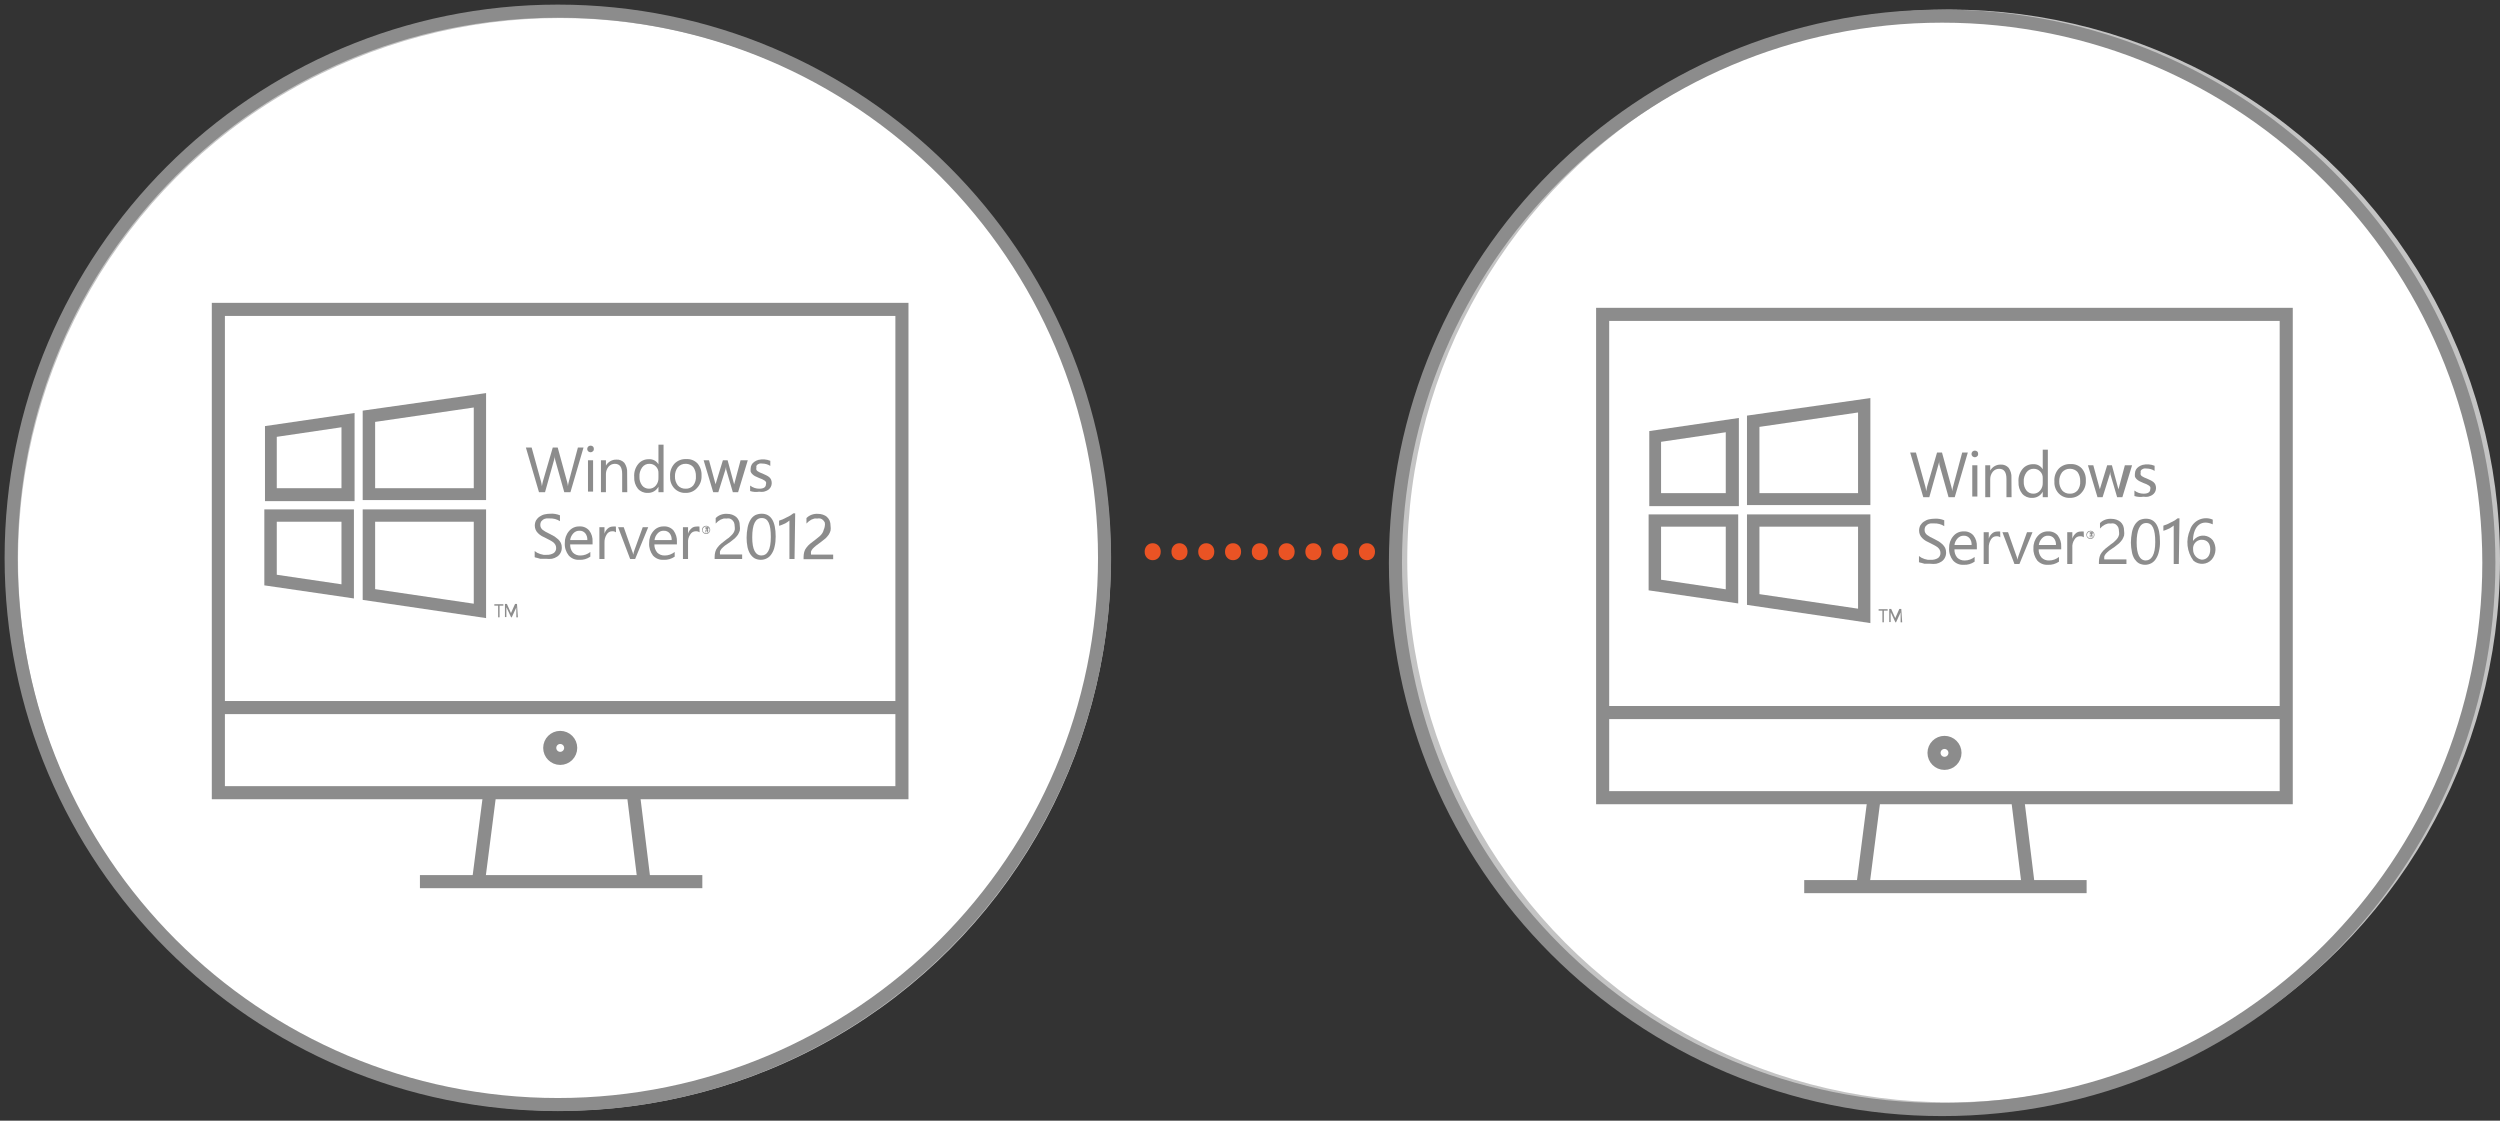
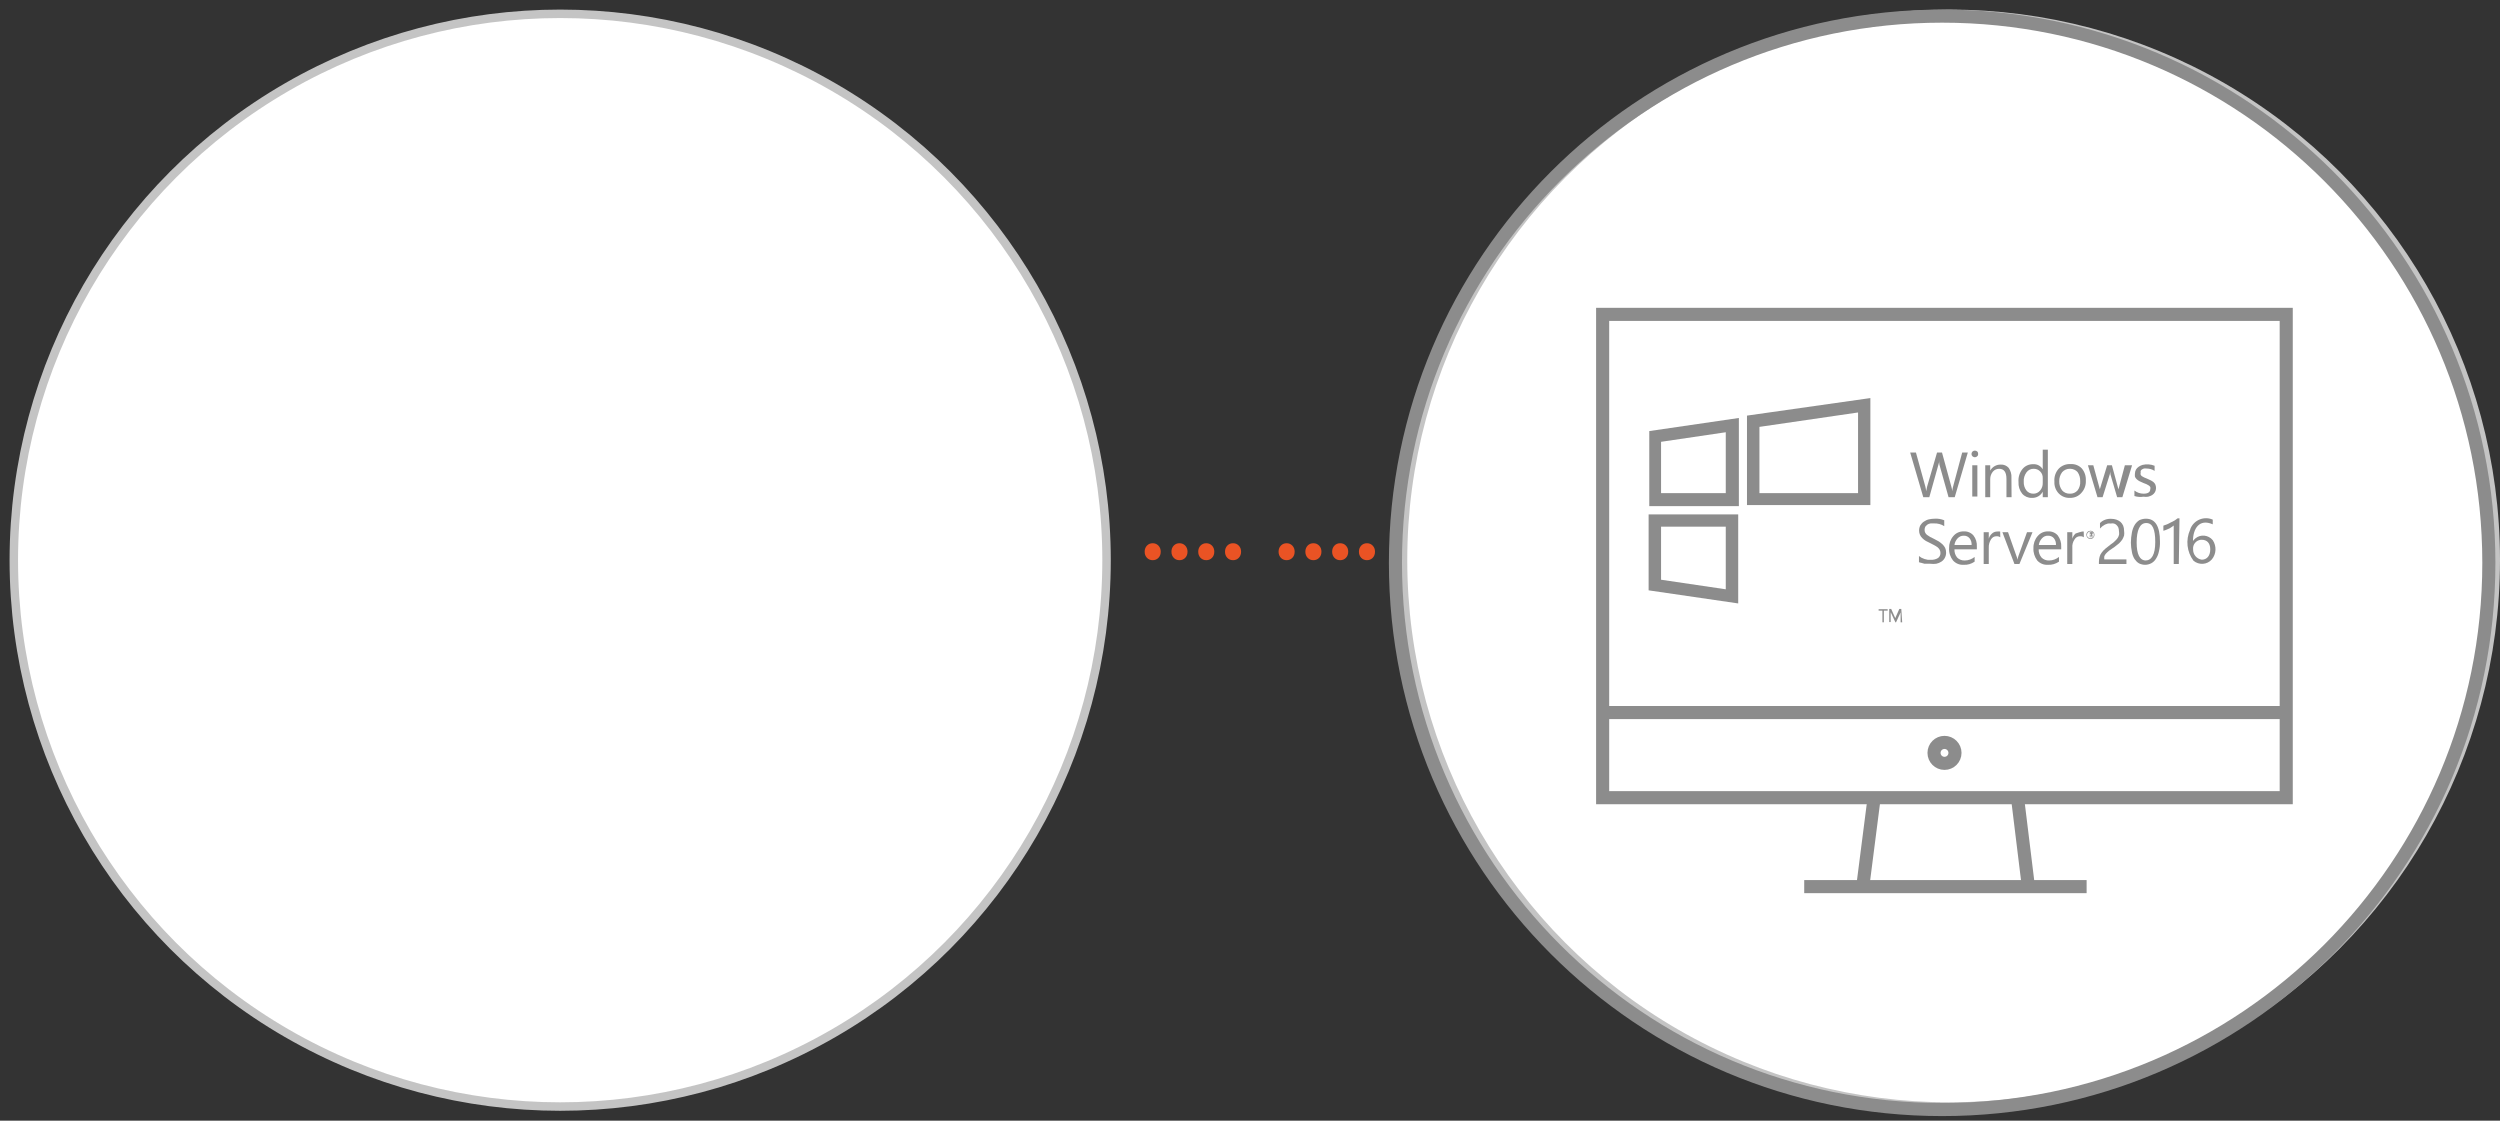
<svg xmlns="http://www.w3.org/2000/svg" width="261" height="117" viewBox="0 0 261 117" fill="none">
  <rect x="0" y="0" width="261" height="117" fill="#333333" stroke="none" />
  <circle cx="58.483" cy="58.483" r="57.041" fill="white" stroke="#C4C4C4" stroke-width="0.884" />
  <g clip-path="url(#clip0)">
    <path d="M94.162 32.3H22.796V82.758H94.162V32.3Z" stroke="#8C8C8C" stroke-width="1.367" stroke-miterlimit="10" />
    <path d="M51.129 82.854L49.967 91.92" stroke="#8C8C8C" stroke-width="1.367" stroke-miterlimit="10" />
    <path d="M66.103 82.731L67.251 92.097" stroke="#8C8C8C" stroke-width="1.367" stroke-miterlimit="10" />
    <path d="M43.841 92.043H73.323" stroke="#8C8C8C" stroke-width="1.367" stroke-miterlimit="10" />
    <path d="M58.486 79.175C59.09 79.175 59.58 78.685 59.58 78.081C59.58 77.477 59.09 76.987 58.486 76.987C57.882 76.987 57.392 77.477 57.392 78.081C57.392 78.685 57.882 79.175 58.486 79.175Z" stroke="#8C8C8C" stroke-width="1.367" stroke-miterlimit="10" />
    <path d="M22.919 73.87H94.176" stroke="#8C8C8C" stroke-width="1.367" stroke-miterlimit="10" />
    <path d="M52.552 63.231H52.155V64.448H52.005V63.231H51.608V63.081H52.552V63.231Z" fill="#8C8C8C" />
    <path d="M54.069 64.448H53.905V63.532C53.905 63.45 53.905 63.354 53.905 63.272C53.892 63.313 53.892 63.368 53.905 63.409L53.427 64.448H53.358L52.866 63.382C52.866 63.34 52.866 63.286 52.866 63.245C52.88 63.327 52.88 63.423 52.866 63.505V64.421H52.716V63.053H52.921L53.345 64.01C53.358 64.065 53.358 64.12 53.345 64.175C53.345 64.12 53.345 64.065 53.345 64.01L53.769 63.053H53.974L54.069 64.448Z" fill="#8C8C8C" />
    <path d="M49.461 42.542V50.965H39.164V44.046L49.461 42.542ZM50.747 41.038L37.865 42.87V52.21H50.747V41.038Z" fill="#8C8C8C" />
    <path d="M35.65 44.552V50.965H28.895V45.605L35.65 44.607V44.552ZM37.018 43.116L27.664 44.484V52.319H37.018V43.062V43.116Z" fill="#8C8C8C" />
    <path d="M35.65 54.466V61.002L28.895 60.004V54.466H35.65ZM37.018 53.181H27.596V61.112L36.949 62.479V53.181H37.018Z" fill="#8C8C8C" />
    <path d="M49.461 54.466V63.026L39.164 61.508V54.466H49.461ZM50.747 53.181H37.865V62.629L50.747 64.53V53.181Z" fill="#8C8C8C" />
    <path d="M60.92 46.726L59.553 51.389H58.91L57.953 47.984C57.925 47.82 57.925 47.67 57.953 47.506C57.939 47.67 57.912 47.82 57.857 47.971L56.9 51.389H56.271L54.903 46.726H55.505L56.49 50.295C56.531 50.446 56.558 50.61 56.572 50.76C56.599 50.61 56.626 50.446 56.667 50.295L57.707 46.726H58.226L59.211 50.322C59.252 50.459 59.279 50.61 59.293 50.76C59.306 50.61 59.334 50.459 59.375 50.309L60.332 46.726H60.92Z" fill="#8C8C8C" />
    <path d="M61.658 47.218C61.563 47.218 61.481 47.178 61.412 47.123C61.344 47.054 61.303 46.972 61.303 46.877C61.303 46.781 61.344 46.685 61.412 46.617C61.549 46.494 61.768 46.494 61.905 46.617C61.973 46.685 62 46.781 62 46.877C62 46.959 61.973 47.054 61.905 47.109C61.836 47.178 61.754 47.218 61.658 47.218ZM61.918 51.321H61.385V48.053H61.918V51.321Z" fill="#8C8C8C" />
    <path d="M65.487 51.389H64.954V49.489C64.954 48.777 64.708 48.422 64.188 48.422C63.929 48.422 63.696 48.531 63.532 48.723C63.354 48.941 63.258 49.215 63.258 49.489V51.389H62.739V48.053H63.258V48.613C63.477 48.217 63.901 47.971 64.353 47.984C64.667 47.957 64.981 48.094 65.187 48.326C65.392 48.627 65.501 48.983 65.474 49.352L65.487 51.389Z" fill="#8C8C8C" />
    <path d="M69.275 51.389H68.742V50.815C68.509 51.239 68.072 51.485 67.593 51.458C67.21 51.471 66.841 51.307 66.595 51.02C66.322 50.678 66.185 50.24 66.212 49.803C66.171 49.311 66.322 48.818 66.636 48.435C66.909 48.107 67.32 47.93 67.744 47.943C68.154 47.916 68.537 48.121 68.742 48.477V46.425H69.275V51.389ZM68.742 49.885V49.393C68.755 49.133 68.66 48.887 68.482 48.709C68.304 48.518 68.072 48.422 67.812 48.422C67.511 48.408 67.224 48.545 67.046 48.791C66.841 49.078 66.732 49.42 66.759 49.776C66.745 50.104 66.841 50.418 67.032 50.678C67.197 50.897 67.47 51.02 67.744 51.02C68.017 51.034 68.291 50.911 68.468 50.692C68.66 50.473 68.755 50.172 68.742 49.885Z" fill="#8C8C8C" />
-     <path d="M71.586 51.458C71.148 51.485 70.711 51.307 70.41 50.993C70.096 50.664 69.931 50.213 69.959 49.762C69.918 49.256 70.082 48.764 70.424 48.395C70.752 48.066 71.203 47.902 71.654 47.93C72.092 47.902 72.516 48.066 72.817 48.381C73.118 48.736 73.268 49.188 73.241 49.653C73.268 50.118 73.104 50.583 72.789 50.924C72.489 51.28 72.051 51.471 71.586 51.458ZM71.586 48.422C71.272 48.408 70.971 48.545 70.766 48.778C70.561 49.051 70.451 49.393 70.465 49.735C70.451 50.077 70.561 50.405 70.766 50.678C70.971 50.911 71.272 51.034 71.586 51.02C71.887 51.034 72.174 50.911 72.379 50.678C72.584 50.405 72.68 50.063 72.653 49.721C72.666 49.379 72.571 49.037 72.379 48.764C72.201 48.559 71.928 48.436 71.654 48.422H71.586Z" fill="#8C8C8C" />
    <path d="M78.068 48.053L77.056 51.389H76.509L75.811 49.01C75.798 48.901 75.798 48.805 75.811 48.695C75.798 48.791 75.77 48.901 75.743 48.996L74.991 51.389H74.458L73.46 48.053H74.02L74.704 50.555C74.718 50.651 74.718 50.76 74.704 50.856C74.704 50.76 74.704 50.651 74.704 50.555L75.47 48.053H75.962L76.646 50.569C76.659 50.664 76.659 50.774 76.646 50.87C76.632 50.774 76.632 50.664 76.646 50.569L77.316 48.053H78.068Z" fill="#8C8C8C" />
    <path d="M78.314 51.266V50.692C78.587 50.91 78.929 51.02 79.271 51.02C79.736 51.02 79.968 50.856 79.968 50.541C79.996 50.473 79.996 50.391 79.968 50.322C79.927 50.254 79.873 50.2 79.804 50.158C79.722 50.104 79.64 50.063 79.558 50.022L79.271 49.912L78.82 49.707C78.724 49.653 78.628 49.584 78.546 49.502C78.464 49.434 78.409 49.338 78.368 49.242C78.355 49.133 78.355 49.023 78.368 48.914C78.368 48.764 78.409 48.627 78.478 48.504C78.546 48.381 78.642 48.285 78.765 48.203C78.888 48.121 79.025 48.053 79.175 48.012C79.585 47.916 80.023 47.943 80.42 48.107V48.641C80.173 48.477 79.873 48.395 79.572 48.395C79.476 48.381 79.394 48.381 79.298 48.395L79.093 48.49C79.038 48.531 78.997 48.586 78.97 48.641C78.956 48.709 78.956 48.764 78.97 48.832C78.943 48.9 78.943 48.983 78.97 49.051C78.997 49.119 79.052 49.16 79.107 49.201L79.326 49.324L79.626 49.447C79.763 49.502 79.886 49.557 80.009 49.625C80.119 49.68 80.214 49.735 80.31 49.817C80.392 49.885 80.461 49.981 80.502 50.076C80.543 50.186 80.57 50.309 80.57 50.432C80.57 50.582 80.529 50.733 80.461 50.856C80.392 50.979 80.296 51.075 80.173 51.157C80.037 51.239 79.9 51.293 79.749 51.334C79.585 51.362 79.421 51.362 79.257 51.334C78.943 51.389 78.615 51.362 78.314 51.266Z" fill="#8C8C8C" />
    <path d="M55.82 58.172V57.529C55.902 57.597 55.984 57.652 56.079 57.707L56.408 57.843L56.749 57.925H57.064C57.324 57.939 57.597 57.871 57.816 57.734C57.98 57.611 58.076 57.406 58.062 57.201C58.062 57.091 58.035 56.968 57.98 56.873C57.925 56.777 57.843 56.681 57.761 56.613C57.652 56.531 57.529 56.462 57.406 56.394L56.982 56.175L56.544 55.956C56.408 55.874 56.285 55.779 56.175 55.669C55.956 55.464 55.833 55.177 55.833 54.876C55.833 54.685 55.874 54.493 55.97 54.315C56.066 54.165 56.189 54.028 56.339 53.933C56.503 53.823 56.667 53.741 56.859 53.7C57.05 53.659 57.255 53.632 57.461 53.632C57.802 53.604 58.144 53.673 58.459 53.796V54.411C58.144 54.206 57.775 54.11 57.392 54.124H57.037C56.927 54.138 56.818 54.179 56.722 54.233C56.64 54.302 56.558 54.37 56.49 54.452C56.435 54.548 56.408 54.671 56.408 54.78C56.394 54.999 56.503 55.204 56.667 55.327L56.982 55.532L57.419 55.751L57.898 56.011C58.035 56.107 58.158 56.203 58.281 56.312C58.39 56.421 58.486 56.544 58.554 56.681C58.623 56.831 58.65 56.982 58.65 57.146C58.664 57.351 58.609 57.556 58.513 57.734C58.431 57.884 58.308 58.021 58.158 58.117C57.994 58.226 57.816 58.295 57.625 58.336C57.419 58.363 57.201 58.363 56.996 58.336H56.722H56.394L56.066 58.24C55.984 58.226 55.902 58.213 55.82 58.172Z" fill="#8C8C8C" />
    <path d="M61.864 56.832H59.525C59.512 57.146 59.607 57.447 59.812 57.693C60.018 57.898 60.305 58.008 60.606 57.994C60.975 57.994 61.344 57.857 61.631 57.625V58.117C61.289 58.349 60.893 58.473 60.483 58.445C60.059 58.473 59.662 58.309 59.375 57.994C59.088 57.625 58.937 57.173 58.965 56.709C58.951 56.244 59.102 55.806 59.402 55.451C59.676 55.122 60.072 54.945 60.496 54.958C60.879 54.931 61.262 55.095 61.508 55.382C61.768 55.71 61.891 56.134 61.864 56.558V56.832ZM61.317 56.38C61.33 56.121 61.262 55.874 61.098 55.669C60.947 55.492 60.729 55.396 60.496 55.41C60.25 55.396 60.018 55.505 59.853 55.683C59.676 55.874 59.553 56.121 59.525 56.38H61.317Z" fill="#8C8C8C" />
    <path d="M64.311 55.574C64.188 55.492 64.052 55.45 63.901 55.464C63.669 55.464 63.464 55.587 63.34 55.792C63.176 56.052 63.094 56.353 63.108 56.667V58.363H62.575V55.04H63.108V55.724C63.163 55.505 63.286 55.328 63.45 55.177C63.6 55.04 63.792 54.972 63.983 54.972C64.093 54.958 64.188 54.958 64.298 54.972L64.311 55.574Z" fill="#8C8C8C" />
-     <path d="M67.675 55.04L66.308 58.363H65.788L64.53 55.04H65.118L65.966 57.447C66.034 57.597 66.075 57.748 66.116 57.912C66.13 57.761 66.171 57.611 66.226 57.461L67.101 55.04H67.675Z" fill="#8C8C8C" />
    <path d="M70.67 56.832H68.318C68.304 57.146 68.414 57.447 68.619 57.693C68.824 57.898 69.111 58.008 69.412 57.994C69.781 57.994 70.15 57.857 70.437 57.625V58.117C70.096 58.349 69.685 58.473 69.275 58.445C68.851 58.473 68.455 58.309 68.167 57.994C67.894 57.625 67.743 57.173 67.771 56.709C67.757 56.244 67.908 55.806 68.209 55.451C68.482 55.122 68.879 54.945 69.302 54.958C69.685 54.931 70.068 55.095 70.314 55.382C70.56 55.724 70.697 56.134 70.67 56.558V56.832ZM70.123 56.38C70.136 56.121 70.068 55.874 69.904 55.669C69.754 55.492 69.521 55.396 69.289 55.41C69.043 55.396 68.824 55.505 68.66 55.683C68.482 55.874 68.359 56.121 68.332 56.38H70.123Z" fill="#8C8C8C" />
    <path d="M73.035 55.574C72.912 55.492 72.776 55.45 72.625 55.464C72.393 55.464 72.188 55.587 72.065 55.792C71.887 56.052 71.805 56.353 71.832 56.667V58.363H71.299V55.04H71.832V55.724C71.887 55.505 72.01 55.328 72.174 55.177C72.311 55.04 72.502 54.972 72.694 54.972C72.803 54.958 72.912 54.958 73.022 54.972L73.035 55.574Z" fill="#8C8C8C" />
    <path d="M76.7 54.931C76.7 54.794 76.673 54.671 76.632 54.548C76.577 54.452 76.522 54.357 76.441 54.288C76.372 54.22 76.276 54.165 76.181 54.138C76.071 54.11 75.948 54.11 75.839 54.138C75.743 54.124 75.634 54.124 75.538 54.138L75.237 54.247L74.964 54.425L74.718 54.657V54.083C75.032 53.769 75.47 53.618 75.907 53.645C76.085 53.645 76.263 53.673 76.427 53.727C76.577 53.782 76.728 53.864 76.851 53.96C76.974 54.069 77.07 54.206 77.138 54.357C77.206 54.521 77.234 54.712 77.234 54.89C77.261 55.054 77.261 55.232 77.234 55.396C77.179 55.546 77.124 55.683 77.042 55.82C76.947 55.956 76.837 56.08 76.714 56.203L76.249 56.572L75.688 56.955C75.565 57.05 75.456 57.16 75.347 57.269C75.278 57.351 75.21 57.447 75.169 57.556C75.155 57.666 75.155 57.775 75.169 57.885H77.48V58.363H74.608V58.131C74.608 57.953 74.635 57.775 74.677 57.611C74.718 57.447 74.8 57.297 74.895 57.173C75.005 57.023 75.128 56.886 75.278 56.763L75.866 56.298C76.017 56.203 76.167 56.093 76.29 55.956C76.4 55.861 76.495 55.751 76.577 55.628C76.646 55.519 76.687 55.41 76.714 55.286C76.728 55.163 76.714 55.054 76.7 54.931Z" fill="#8C8C8C" />
    <path d="M79.517 53.632C79.285 53.632 79.052 53.687 78.847 53.782C78.642 53.892 78.478 54.056 78.355 54.261C78.204 54.507 78.109 54.781 78.054 55.054C77.986 55.41 77.945 55.765 77.945 56.134C77.945 56.462 77.972 56.791 78.04 57.119C78.095 57.379 78.191 57.625 78.328 57.843C78.451 58.021 78.601 58.185 78.792 58.295C78.984 58.391 79.203 58.445 79.421 58.445C79.654 58.445 79.873 58.391 80.078 58.281C80.283 58.172 80.447 58.008 80.57 57.803C80.72 57.57 80.816 57.324 80.871 57.05C80.953 56.709 80.98 56.367 80.98 56.011C80.98 54.425 80.488 53.632 79.517 53.632ZM79.517 57.994C78.861 57.994 78.533 57.365 78.533 56.107C78.533 54.739 78.861 54.083 79.531 54.083C80.201 54.083 80.474 54.739 80.474 56.066C80.474 57.392 80.119 57.994 79.476 57.994H79.517Z" fill="#8C8C8C" />
    <path d="M82.949 58.363H82.416V54.343L82.238 54.48L81.978 54.644L81.664 54.78C81.555 54.835 81.445 54.862 81.336 54.89V54.356L81.719 54.22L82.102 54.028C82.252 53.96 82.389 53.892 82.525 53.809L82.826 53.591H83.018L82.949 58.363Z" fill="#8C8C8C" />
    <path d="M86.108 54.931C86.135 54.808 86.135 54.671 86.108 54.548C86.053 54.452 85.999 54.357 85.917 54.288C85.848 54.22 85.752 54.165 85.657 54.138C85.547 54.11 85.424 54.11 85.315 54.138C85.219 54.124 85.11 54.124 85.014 54.138L84.713 54.247L84.44 54.425L84.194 54.657V54.083C84.508 53.769 84.946 53.618 85.383 53.645C85.561 53.645 85.739 53.673 85.903 53.727C86.053 53.782 86.204 53.851 86.327 53.96C86.45 54.069 86.546 54.206 86.614 54.357C86.682 54.521 86.71 54.712 86.71 54.89C86.737 55.054 86.737 55.232 86.71 55.396C86.669 55.546 86.6 55.683 86.518 55.82C86.423 55.956 86.313 56.08 86.19 56.203L85.725 56.572L85.192 56.968C85.069 57.064 84.959 57.173 84.85 57.283C84.782 57.365 84.713 57.461 84.672 57.57C84.659 57.679 84.659 57.789 84.672 57.898H86.983V58.377H83.893V58.144C83.893 57.967 83.92 57.789 83.961 57.625C84.002 57.461 84.084 57.31 84.18 57.187C84.289 57.037 84.412 56.9 84.563 56.777L85.165 56.312C85.315 56.203 85.452 56.093 85.588 55.97C85.698 55.874 85.78 55.765 85.862 55.642C85.93 55.532 85.971 55.423 85.999 55.3C86.053 55.191 86.094 55.054 86.108 54.931Z" fill="#8C8C8C" />
    <path d="M73.719 55.751C73.61 55.751 73.487 55.697 73.418 55.615C73.336 55.533 73.295 55.423 73.295 55.314C73.295 55.204 73.336 55.095 73.418 55.013C73.5 54.931 73.61 54.89 73.719 54.89C73.829 54.89 73.938 54.931 74.02 55.013C74.102 55.095 74.143 55.204 74.143 55.314C74.143 55.423 74.102 55.533 74.02 55.615C73.952 55.71 73.829 55.751 73.719 55.751ZM73.719 54.958C73.624 54.958 73.541 54.999 73.473 55.068C73.405 55.122 73.364 55.218 73.364 55.314C73.35 55.41 73.391 55.505 73.473 55.574C73.541 55.642 73.624 55.683 73.719 55.683C73.815 55.683 73.911 55.642 73.979 55.574C74.047 55.505 74.075 55.41 74.075 55.314C74.075 55.218 74.047 55.136 73.979 55.068C73.911 54.999 73.815 54.958 73.719 54.958ZM73.924 55.587H73.829V55.45C73.829 55.45 73.76 55.355 73.733 55.355V55.587H73.651V55.04H73.801C73.856 55.027 73.897 55.027 73.952 55.04C73.965 55.081 73.965 55.109 73.952 55.15C73.965 55.177 73.965 55.218 73.952 55.245H73.856C73.897 55.273 73.924 55.3 73.938 55.341L73.924 55.587ZM73.637 55.177V55.355C73.706 55.355 73.746 55.355 73.746 55.273C73.76 55.245 73.76 55.232 73.746 55.204H73.651L73.637 55.177Z" fill="#8C8C8C" />
    <path d="M58.24 115.316C89.762 115.316 115.316 89.762 115.316 58.24C115.316 26.718 89.762 1.164 58.24 1.164C26.718 1.164 1.164 26.718 1.164 58.24C1.164 89.762 26.718 115.316 58.24 115.316Z" stroke="#8C8C8C" stroke-width="1.367" stroke-miterlimit="10" />
  </g>
  <circle cx="203.517" cy="58.483" r="57.041" fill="white" stroke="#C4C4C4" stroke-width="0.884" />
  <g clip-path="url(#clip1)">
    <path d="M238.682 32.82H167.316V83.278H238.682V32.82Z" stroke="#8C8C8C" stroke-width="1.367" stroke-miterlimit="10" />
    <path d="M195.649 83.374L194.487 92.44" stroke="#8C8C8C" stroke-width="1.367" stroke-miterlimit="10" />
    <path d="M210.623 83.251L211.771 92.618" stroke="#8C8C8C" stroke-width="1.367" stroke-miterlimit="10" />
    <path d="M188.361 92.563H217.843" stroke="#8C8C8C" stroke-width="1.367" stroke-miterlimit="10" />
    <path d="M203.006 79.695C203.61 79.695 204.1 79.205 204.1 78.601C204.1 77.997 203.61 77.507 203.006 77.507C202.402 77.507 201.912 77.997 201.912 78.601C201.912 79.205 202.402 79.695 203.006 79.695Z" stroke="#8C8C8C" stroke-width="1.367" stroke-miterlimit="10" />
    <path d="M167.439 74.39H238.696" stroke="#8C8C8C" stroke-width="1.367" stroke-miterlimit="10" />
    <path d="M197.072 63.751H196.675V64.968H196.525V63.751H196.128V63.601H197.072V63.751Z" fill="#8C8C8C" />
    <path d="M198.589 64.968H198.425V64.052C198.425 63.97 198.425 63.874 198.425 63.792C198.412 63.833 198.412 63.888 198.425 63.929L197.947 64.968H197.878L197.386 63.901C197.386 63.861 197.386 63.806 197.386 63.765C197.4 63.847 197.4 63.943 197.386 64.025V64.941H197.236V63.573H197.441L197.865 64.531C197.878 64.585 197.878 64.64 197.865 64.695C197.865 64.64 197.865 64.585 197.865 64.531L198.289 63.573H198.494L198.589 64.968Z" fill="#8C8C8C" />
    <path d="M193.981 43.062V51.485H183.685V44.566L193.981 43.062ZM195.267 41.558L182.385 43.39V52.73H195.267V41.558Z" fill="#8C8C8C" />
    <path d="M180.17 45.072V51.485H173.415V46.125L180.17 45.127V45.072ZM181.538 43.636L172.184 45.004V52.839H181.538V43.582V43.636Z" fill="#8C8C8C" />
    <path d="M180.17 54.986V61.522L173.415 60.524V54.986H180.17ZM181.538 53.701H172.116V61.632L181.469 62.999V53.701H181.538Z" fill="#8C8C8C" />
-     <path d="M193.981 54.986V63.546L183.685 62.028V54.986H193.981ZM195.267 53.701H182.385V63.15L195.267 65.05V53.701Z" fill="#8C8C8C" />
    <path d="M205.44 47.246L204.073 51.909H203.43L202.473 48.504C202.445 48.34 202.445 48.19 202.473 48.026C202.459 48.19 202.432 48.34 202.377 48.491L201.42 51.909H200.791L199.423 47.246H200.025L201.01 50.815C201.051 50.966 201.078 51.13 201.092 51.28C201.119 51.13 201.146 50.966 201.187 50.815L202.227 47.246H202.746L203.731 50.843C203.772 50.979 203.799 51.13 203.813 51.28C203.827 51.13 203.854 50.979 203.895 50.829L204.852 47.246H205.44Z" fill="#8C8C8C" />
    <path d="M206.179 47.739C206.083 47.739 206.001 47.697 205.932 47.643C205.864 47.574 205.823 47.492 205.823 47.397C205.823 47.301 205.864 47.205 205.932 47.137C206.069 47.014 206.288 47.014 206.425 47.137C206.493 47.205 206.52 47.301 206.52 47.397C206.52 47.479 206.493 47.574 206.425 47.629C206.356 47.697 206.274 47.739 206.179 47.739ZM206.438 51.841H205.905V48.573H206.438V51.841Z" fill="#8C8C8C" />
    <path d="M210.007 51.909H209.474V50.008C209.474 49.297 209.228 48.942 208.708 48.942C208.449 48.942 208.216 49.051 208.052 49.243C207.874 49.462 207.779 49.735 207.779 50.008V51.909H207.259V48.573H207.779V49.133C207.997 48.737 208.421 48.491 208.872 48.504C209.187 48.477 209.501 48.614 209.707 48.846C209.912 49.147 210.021 49.502 209.994 49.872L210.007 51.909Z" fill="#8C8C8C" />
    <path d="M213.795 51.909H213.262V51.335C213.029 51.759 212.592 52.005 212.113 51.978C211.73 51.991 211.361 51.827 211.115 51.54C210.841 51.198 210.705 50.761 210.732 50.323C210.691 49.831 210.841 49.338 211.156 48.956C211.429 48.627 211.84 48.45 212.264 48.463C212.674 48.436 213.057 48.641 213.262 48.997V46.945H213.795V51.909ZM213.262 50.405V49.913C213.275 49.653 213.18 49.407 213.002 49.229C212.824 49.038 212.592 48.942 212.332 48.942C212.031 48.928 211.744 49.065 211.566 49.311C211.361 49.598 211.252 49.94 211.279 50.296C211.265 50.624 211.361 50.938 211.553 51.198C211.717 51.417 211.99 51.54 212.264 51.54C212.537 51.554 212.811 51.431 212.988 51.212C213.18 50.993 213.275 50.692 213.262 50.405Z" fill="#8C8C8C" />
    <path d="M216.106 51.978C215.668 52.005 215.231 51.827 214.93 51.513C214.616 51.185 214.451 50.733 214.479 50.282C214.438 49.776 214.602 49.284 214.944 48.915C215.272 48.587 215.723 48.422 216.174 48.45C216.612 48.422 217.036 48.587 217.337 48.901C217.638 49.257 217.788 49.708 217.761 50.173C217.788 50.638 217.624 51.102 217.309 51.444C217.009 51.8 216.571 51.991 216.106 51.978ZM216.106 48.942C215.792 48.928 215.491 49.065 215.286 49.297C215.081 49.571 214.971 49.913 214.985 50.255C214.971 50.597 215.081 50.925 215.286 51.198C215.491 51.431 215.792 51.554 216.106 51.54C216.407 51.554 216.694 51.431 216.899 51.198C217.104 50.925 217.2 50.583 217.173 50.241C217.186 49.899 217.091 49.557 216.899 49.284C216.721 49.079 216.448 48.956 216.174 48.942H216.106Z" fill="#8C8C8C" />
    <path d="M222.588 48.573L221.576 51.909H221.029L220.331 49.53C220.318 49.421 220.318 49.325 220.331 49.215C220.318 49.311 220.29 49.421 220.263 49.516L219.511 51.909H218.978L217.979 48.573H218.54L219.224 51.075C219.238 51.171 219.238 51.28 219.224 51.376C219.224 51.28 219.224 51.171 219.224 51.075L219.99 48.573H220.482L221.166 51.089C221.179 51.184 221.179 51.294 221.166 51.39C221.152 51.294 221.152 51.184 221.166 51.089L221.836 48.573H222.588Z" fill="#8C8C8C" />
    <path d="M222.834 51.786V51.212C223.107 51.431 223.449 51.54 223.791 51.54C224.256 51.54 224.488 51.376 224.488 51.061C224.516 50.993 224.516 50.911 224.488 50.843C224.447 50.774 224.393 50.719 224.324 50.678C224.242 50.624 224.16 50.583 224.078 50.542L223.791 50.432L223.34 50.227C223.244 50.172 223.148 50.104 223.066 50.022C222.984 49.954 222.929 49.858 222.888 49.762C222.875 49.653 222.875 49.544 222.888 49.434C222.888 49.284 222.929 49.147 222.998 49.024C223.066 48.901 223.162 48.805 223.285 48.723C223.408 48.641 223.545 48.573 223.695 48.532C224.105 48.436 224.543 48.463 224.94 48.627V49.161C224.693 48.996 224.393 48.914 224.092 48.914C223.996 48.901 223.914 48.901 223.818 48.914L223.613 49.01C223.558 49.051 223.517 49.106 223.49 49.161C223.476 49.229 223.476 49.284 223.49 49.352C223.463 49.42 223.463 49.502 223.49 49.571C223.517 49.639 223.572 49.68 223.627 49.721L223.846 49.844L224.146 49.967C224.283 50.022 224.406 50.077 224.529 50.145C224.639 50.2 224.734 50.255 224.83 50.337C224.912 50.405 224.981 50.501 225.022 50.596C225.063 50.706 225.09 50.829 225.09 50.952C225.09 51.102 225.049 51.253 224.981 51.376C224.912 51.499 224.817 51.595 224.693 51.677C224.557 51.759 224.42 51.813 224.27 51.855C224.105 51.882 223.941 51.882 223.777 51.855C223.463 51.909 223.135 51.882 222.834 51.786Z" fill="#8C8C8C" />
    <path d="M200.34 58.692V58.049C200.422 58.117 200.504 58.172 200.599 58.227L200.928 58.363L201.269 58.445H201.584C201.844 58.459 202.117 58.391 202.336 58.254C202.5 58.131 202.596 57.926 202.582 57.721C202.582 57.611 202.555 57.488 202.5 57.392C202.445 57.297 202.363 57.201 202.281 57.133C202.172 57.051 202.049 56.982 201.926 56.914L201.502 56.695L201.064 56.476C200.928 56.394 200.805 56.299 200.695 56.189C200.476 55.984 200.353 55.697 200.353 55.396C200.353 55.205 200.394 55.013 200.49 54.835C200.586 54.685 200.709 54.548 200.859 54.453C201.023 54.343 201.187 54.261 201.379 54.22C201.57 54.179 201.775 54.152 201.981 54.152C202.322 54.124 202.664 54.193 202.979 54.316V54.931C202.664 54.726 202.295 54.63 201.912 54.644H201.557C201.447 54.658 201.338 54.699 201.242 54.753C201.16 54.822 201.078 54.89 201.01 54.972C200.955 55.068 200.928 55.191 200.928 55.3C200.914 55.519 201.023 55.724 201.187 55.847L201.502 56.053L201.939 56.271L202.418 56.531C202.555 56.627 202.678 56.722 202.801 56.832C202.91 56.941 203.006 57.064 203.074 57.201C203.143 57.352 203.17 57.502 203.17 57.666C203.184 57.871 203.129 58.076 203.033 58.254C202.951 58.404 202.828 58.541 202.678 58.637C202.514 58.746 202.336 58.815 202.145 58.856C201.939 58.883 201.721 58.883 201.516 58.856H201.242H200.914L200.586 58.76C200.504 58.746 200.422 58.733 200.34 58.692Z" fill="#8C8C8C" />
    <path d="M206.384 57.352H204.045C204.032 57.666 204.127 57.967 204.333 58.213C204.538 58.418 204.825 58.528 205.126 58.514C205.495 58.514 205.864 58.377 206.151 58.145V58.637C205.809 58.87 205.413 58.993 205.003 58.965C204.579 58.993 204.182 58.828 203.895 58.514C203.608 58.145 203.457 57.694 203.485 57.229C203.471 56.764 203.621 56.326 203.922 55.971C204.196 55.642 204.592 55.465 205.016 55.478C205.399 55.451 205.782 55.615 206.028 55.902C206.288 56.23 206.411 56.654 206.384 57.078V57.352ZM205.837 56.9C205.85 56.641 205.782 56.395 205.618 56.189C205.468 56.012 205.249 55.916 205.016 55.929C204.77 55.916 204.538 56.025 204.374 56.203C204.196 56.395 204.073 56.641 204.045 56.9H205.837Z" fill="#8C8C8C" />
    <path d="M208.831 56.094C208.708 56.012 208.572 55.971 208.421 55.984C208.189 55.984 207.984 56.107 207.86 56.312C207.696 56.572 207.614 56.873 207.628 57.188V58.883H207.095V55.56H207.628V56.244C207.683 56.025 207.806 55.847 207.97 55.697C208.12 55.56 208.312 55.492 208.503 55.492C208.613 55.478 208.708 55.478 208.818 55.492L208.831 56.094Z" fill="#8C8C8C" />
    <path d="M212.195 55.56L210.828 58.883H210.308L209.05 55.56H209.638L210.486 57.967C210.554 58.117 210.595 58.268 210.636 58.432C210.65 58.282 210.691 58.131 210.746 57.981L211.621 55.56H212.195Z" fill="#8C8C8C" />
    <path d="M215.19 57.352H212.838C212.824 57.666 212.934 57.967 213.139 58.213C213.344 58.418 213.631 58.528 213.932 58.514C214.301 58.514 214.67 58.377 214.957 58.145V58.637C214.616 58.87 214.205 58.993 213.795 58.965C213.371 58.993 212.975 58.828 212.687 58.514C212.414 58.145 212.264 57.694 212.291 57.229C212.277 56.764 212.428 56.326 212.728 55.971C213.002 55.642 213.399 55.465 213.822 55.478C214.205 55.451 214.588 55.615 214.834 55.902C215.08 56.244 215.217 56.654 215.19 57.078V57.352ZM214.643 56.9C214.657 56.641 214.588 56.395 214.424 56.189C214.274 56.012 214.041 55.916 213.809 55.929C213.563 55.916 213.344 56.025 213.18 56.203C213.002 56.395 212.879 56.641 212.852 56.9H214.643Z" fill="#8C8C8C" />
-     <path d="M217.555 56.094C217.432 56.012 217.296 55.971 217.145 55.984C216.913 55.984 216.708 56.107 216.585 56.312C216.407 56.572 216.325 56.873 216.352 57.188V58.883H215.819V55.56H216.352V56.244C216.407 56.025 216.53 55.847 216.694 55.697C216.831 55.56 217.022 55.492 217.214 55.492C217.323 55.478 217.432 55.478 217.542 55.492L217.555 56.094Z" fill="#8C8C8C" />
+     <path d="M217.555 56.094C217.432 56.012 217.296 55.971 217.145 55.984C216.913 55.984 216.708 56.107 216.585 56.312C216.407 56.572 216.325 56.873 216.352 57.188V58.883H215.819V55.56H216.352V56.244C216.407 56.025 216.53 55.847 216.694 55.697C217.323 55.478 217.432 55.478 217.542 55.492L217.555 56.094Z" fill="#8C8C8C" />
    <path d="M221.22 55.451C221.22 55.314 221.193 55.191 221.152 55.068C221.097 54.972 221.043 54.877 220.961 54.808C220.892 54.74 220.796 54.685 220.701 54.658C220.591 54.63 220.468 54.63 220.359 54.658C220.263 54.644 220.154 54.644 220.058 54.658L219.757 54.767L219.484 54.945L219.238 55.177V54.603C219.552 54.289 219.99 54.138 220.427 54.166C220.605 54.166 220.783 54.193 220.947 54.248C221.097 54.302 221.248 54.384 221.371 54.48C221.494 54.589 221.59 54.726 221.658 54.877C221.726 55.041 221.754 55.232 221.754 55.41C221.781 55.574 221.781 55.752 221.754 55.916C221.699 56.066 221.644 56.203 221.562 56.34C221.466 56.477 221.357 56.599 221.234 56.723L220.769 57.092L220.208 57.475C220.085 57.57 219.976 57.68 219.867 57.789C219.798 57.871 219.73 57.967 219.689 58.076C219.675 58.186 219.675 58.295 219.689 58.404H222V58.883H219.128V58.651C219.128 58.473 219.156 58.295 219.197 58.131C219.238 57.967 219.32 57.816 219.415 57.694C219.525 57.543 219.648 57.406 219.798 57.283L220.386 56.818C220.537 56.723 220.687 56.613 220.81 56.477C220.919 56.381 221.015 56.271 221.097 56.148C221.166 56.039 221.207 55.929 221.234 55.806C221.248 55.683 221.234 55.574 221.22 55.451Z" fill="#8C8C8C" />
    <path d="M224.037 54.152C223.805 54.152 223.572 54.207 223.353 54.302C223.162 54.425 222.998 54.589 222.875 54.781C222.724 55.027 222.629 55.3 222.574 55.574C222.506 55.929 222.465 56.285 222.465 56.654C222.465 56.982 222.506 57.311 222.574 57.639C222.615 57.899 222.711 58.145 222.847 58.364C222.971 58.541 223.121 58.705 223.312 58.815C223.504 58.91 223.723 58.965 223.941 58.965C224.174 58.965 224.393 58.91 224.598 58.801C224.803 58.692 224.967 58.528 225.09 58.322C225.24 58.09 225.336 57.844 225.391 57.57C225.473 57.229 225.514 56.887 225.5 56.531C225.5 54.945 225.008 54.152 224.037 54.152ZM224.037 58.514C223.394 58.514 223.066 57.885 223.066 56.627C223.066 55.369 223.394 54.603 224.064 54.603C224.735 54.603 225.008 55.26 225.008 56.586C225.008 57.912 224.625 58.514 223.982 58.514H224.037Z" fill="#8C8C8C" />
    <path d="M227.469 58.883H226.936V54.863L226.758 54.999L226.499 55.164L226.184 55.3C226.075 55.355 225.965 55.382 225.856 55.41V54.877L226.239 54.74L226.622 54.548C226.772 54.48 226.909 54.412 227.045 54.33L227.346 54.111H227.538L227.469 58.883Z" fill="#8C8C8C" />
    <path d="M218.239 56.271C218.13 56.271 218.007 56.217 217.938 56.135C217.856 56.053 217.815 55.943 217.815 55.834C217.815 55.724 217.856 55.615 217.938 55.533C218.02 55.451 218.13 55.41 218.239 55.41C218.349 55.41 218.458 55.451 218.54 55.533C218.622 55.615 218.663 55.724 218.663 55.834C218.663 55.943 218.622 56.053 218.54 56.135C218.472 56.23 218.349 56.271 218.239 56.271ZM218.239 55.478C218.143 55.478 218.061 55.519 217.993 55.588C217.925 55.642 217.884 55.738 217.884 55.834C217.87 55.929 217.911 56.025 217.993 56.094C218.061 56.162 218.143 56.203 218.239 56.203C218.335 56.203 218.431 56.162 218.499 56.094C218.567 56.025 218.595 55.929 218.595 55.834C218.595 55.738 218.567 55.656 218.499 55.588C218.431 55.519 218.335 55.478 218.239 55.478ZM218.444 56.107H218.349V55.971C218.349 55.971 218.28 55.875 218.253 55.875V56.107H218.171V55.56H218.321C218.376 55.547 218.417 55.547 218.472 55.56C218.485 55.601 218.485 55.629 218.472 55.67C218.485 55.697 218.485 55.738 218.472 55.765H218.376C218.417 55.793 218.444 55.82 218.458 55.861L218.444 56.107ZM218.157 55.697V55.875C218.226 55.875 218.267 55.875 218.267 55.793C218.28 55.765 218.28 55.752 218.267 55.724H218.171L218.157 55.697Z" fill="#8C8C8C" />
    <path d="M202.76 115.836C234.282 115.836 259.836 90.282 259.836 58.76C259.836 27.238 234.282 1.684 202.76 1.684C171.238 1.684 145.684 27.238 145.684 58.76C145.684 90.282 171.238 115.836 202.76 115.836Z" stroke="#8C8C8C" stroke-width="1.367" stroke-miterlimit="10" />
    <path d="M231.011 56.394C230.56 55.847 229.753 55.752 229.206 56.203C229.11 56.285 229.015 56.381 228.946 56.477C228.946 55.218 229.589 54.111 231.011 54.74V54.248C230.122 53.865 229.097 54.261 228.7 55.15C228.673 55.205 228.659 55.26 228.645 55.314C228.167 56.381 228.304 57.611 229.001 58.541C229.575 59.02 230.423 58.965 230.915 58.404C231.394 57.83 231.421 57.01 231.011 56.394ZM229.862 58.432C229.329 58.35 228.946 57.885 228.96 57.352C228.905 56.859 229.261 56.408 229.767 56.353C229.794 56.353 229.835 56.353 229.862 56.353C230.368 56.353 230.751 56.654 230.751 57.352C230.751 58.049 230.382 58.432 229.862 58.432Z" fill="#8C8C8C" />
  </g>
  <path d="M120.342 56.714C120.583 56.714 120.783 56.798 120.942 56.965C121.101 57.13 121.181 57.341 121.181 57.599C121.181 57.857 121.101 58.07 120.942 58.237C120.783 58.401 120.583 58.483 120.342 58.483C120.099 58.483 119.897 58.399 119.738 58.232C119.582 58.064 119.503 57.853 119.503 57.599C119.503 57.344 119.582 57.133 119.738 56.965C119.897 56.798 120.099 56.714 120.342 56.714Z" fill="#EA5324" />
  <path d="M123.138 56.714C123.379 56.714 123.579 56.798 123.738 56.965C123.898 57.13 123.977 57.341 123.977 57.599C123.977 57.857 123.898 58.07 123.738 58.237C123.579 58.401 123.379 58.483 123.138 58.483C122.895 58.483 122.693 58.399 122.534 58.232C122.378 58.064 122.3 57.853 122.3 57.599C122.3 57.344 122.378 57.133 122.534 56.965C122.693 56.798 122.895 56.714 123.138 56.714Z" fill="#EA5324" />
  <path d="M125.934 56.714C126.175 56.714 126.375 56.798 126.534 56.965C126.694 57.13 126.773 57.341 126.773 57.599C126.773 57.857 126.694 58.07 126.534 58.237C126.375 58.401 126.175 58.483 125.934 58.483C125.691 58.483 125.49 58.399 125.33 58.232C125.174 58.064 125.096 57.853 125.096 57.599C125.096 57.344 125.174 57.133 125.33 56.965C125.49 56.798 125.691 56.714 125.934 56.714Z" fill="#EA5324" />
  <path d="M128.731 56.714C128.971 56.714 129.171 56.798 129.33 56.965C129.49 57.13 129.569 57.341 129.569 57.599C129.569 57.857 129.49 58.07 129.33 58.237C129.171 58.401 128.971 58.483 128.731 58.483C128.487 58.483 128.286 58.399 128.126 58.232C127.97 58.064 127.892 57.853 127.892 57.599C127.892 57.344 127.97 57.133 128.126 56.965C128.286 56.798 128.487 56.714 128.731 56.714Z" fill="#EA5324" />
-   <path d="M131.527 56.714C131.767 56.714 131.967 56.798 132.127 56.965C132.286 57.13 132.366 57.341 132.366 57.599C132.366 57.857 132.286 58.07 132.127 58.237C131.967 58.401 131.767 58.483 131.527 58.483C131.283 58.483 131.082 58.399 130.922 58.232C130.766 58.064 130.688 57.853 130.688 57.599C130.688 57.344 130.766 57.133 130.922 56.965C131.082 56.798 131.283 56.714 131.527 56.714Z" fill="#EA5324" />
  <path d="M134.323 56.714C134.563 56.714 134.763 56.798 134.923 56.965C135.082 57.13 135.162 57.341 135.162 57.599C135.162 57.857 135.082 58.07 134.923 58.237C134.763 58.401 134.563 58.483 134.323 58.483C134.079 58.483 133.878 58.399 133.719 58.232C133.562 58.064 133.484 57.853 133.484 57.599C133.484 57.344 133.562 57.133 133.719 56.965C133.878 56.798 134.079 56.714 134.323 56.714Z" fill="#EA5324" />
  <path d="M137.119 56.714C137.359 56.714 137.559 56.798 137.719 56.965C137.878 57.13 137.958 57.341 137.958 57.599C137.958 57.857 137.878 58.07 137.719 58.237C137.559 58.401 137.359 58.483 137.119 58.483C136.875 58.483 136.674 58.399 136.515 58.232C136.358 58.064 136.28 57.853 136.28 57.599C136.28 57.344 136.358 57.133 136.515 56.965C136.674 56.798 136.875 56.714 137.119 56.714Z" fill="#EA5324" />
  <path d="M139.915 56.714C140.156 56.714 140.356 56.798 140.515 56.965C140.674 57.13 140.754 57.341 140.754 57.599C140.754 57.857 140.674 58.07 140.515 58.237C140.356 58.401 140.156 58.483 139.915 58.483C139.672 58.483 139.47 58.399 139.311 58.232C139.154 58.064 139.076 57.853 139.076 57.599C139.076 57.344 139.154 57.133 139.311 56.965C139.47 56.798 139.672 56.714 139.915 56.714Z" fill="#EA5324" />
  <path d="M142.711 56.714C142.952 56.714 143.152 56.798 143.311 56.965C143.47 57.13 143.55 57.341 143.55 57.599C143.55 57.857 143.47 58.07 143.311 58.237C143.152 58.401 142.952 58.483 142.711 58.483C142.468 58.483 142.266 58.399 142.107 58.232C141.951 58.064 141.872 57.853 141.872 57.599C141.872 57.344 141.951 57.133 142.107 56.965C142.266 56.798 142.468 56.714 142.711 56.714Z" fill="#EA5324" />
  <defs>
    <clipPath id="clip0">
-       <rect width="115.52" height="115.52" fill="white" transform="translate(0.48 0.48)" />
-     </clipPath>
+       </clipPath>
    <clipPath id="clip1">
      <rect width="115.52" height="115.52" fill="white" transform="translate(145 1)" />
    </clipPath>
  </defs>
</svg>